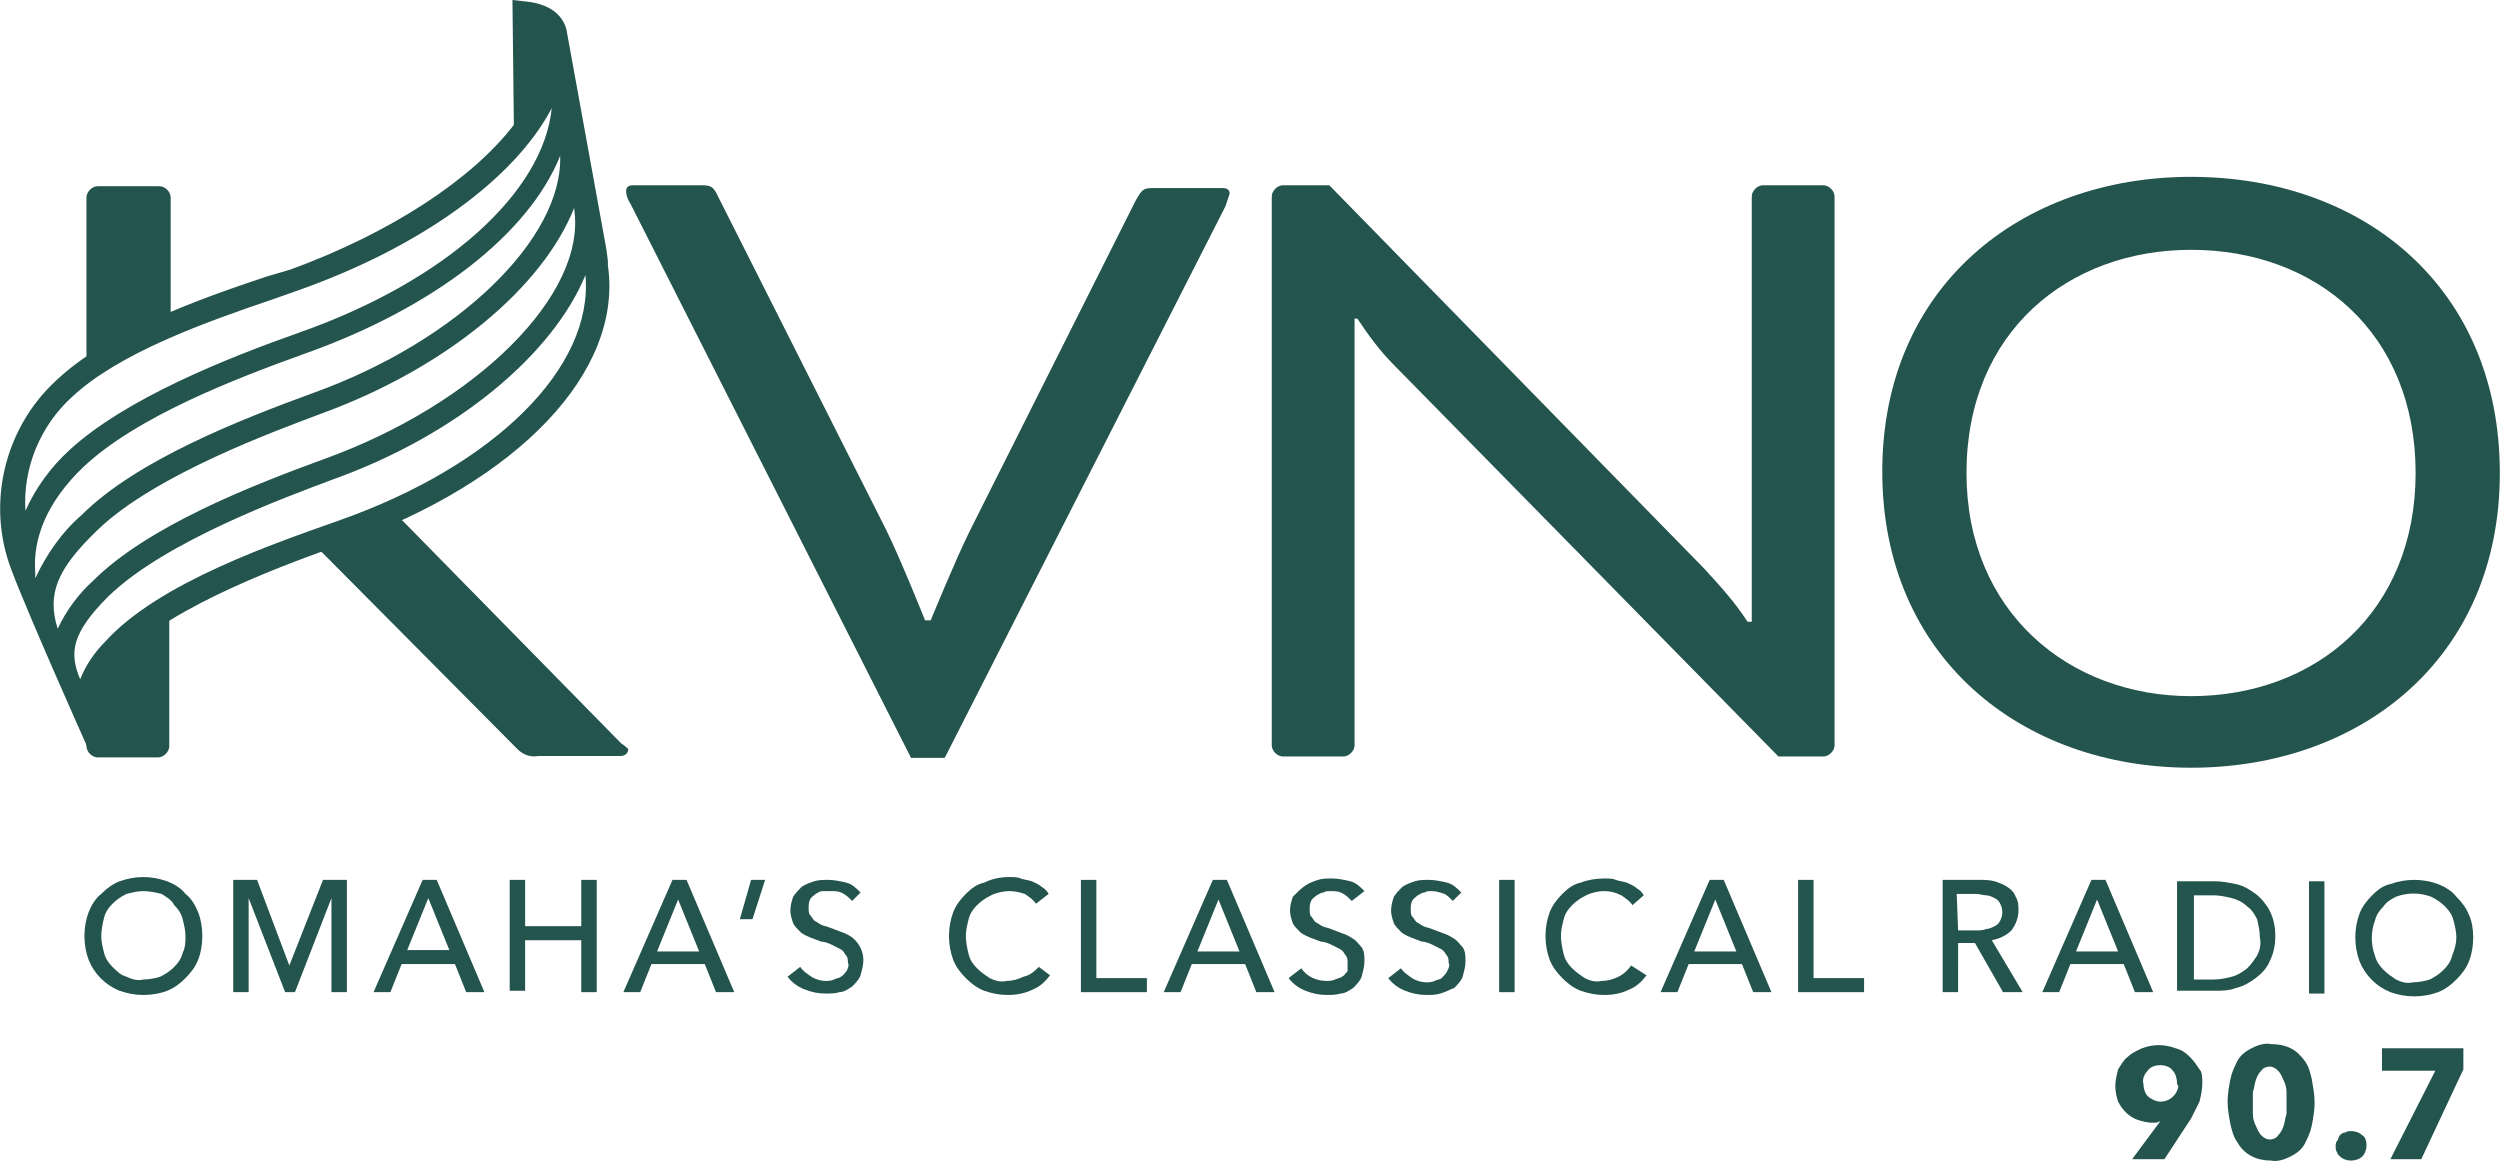
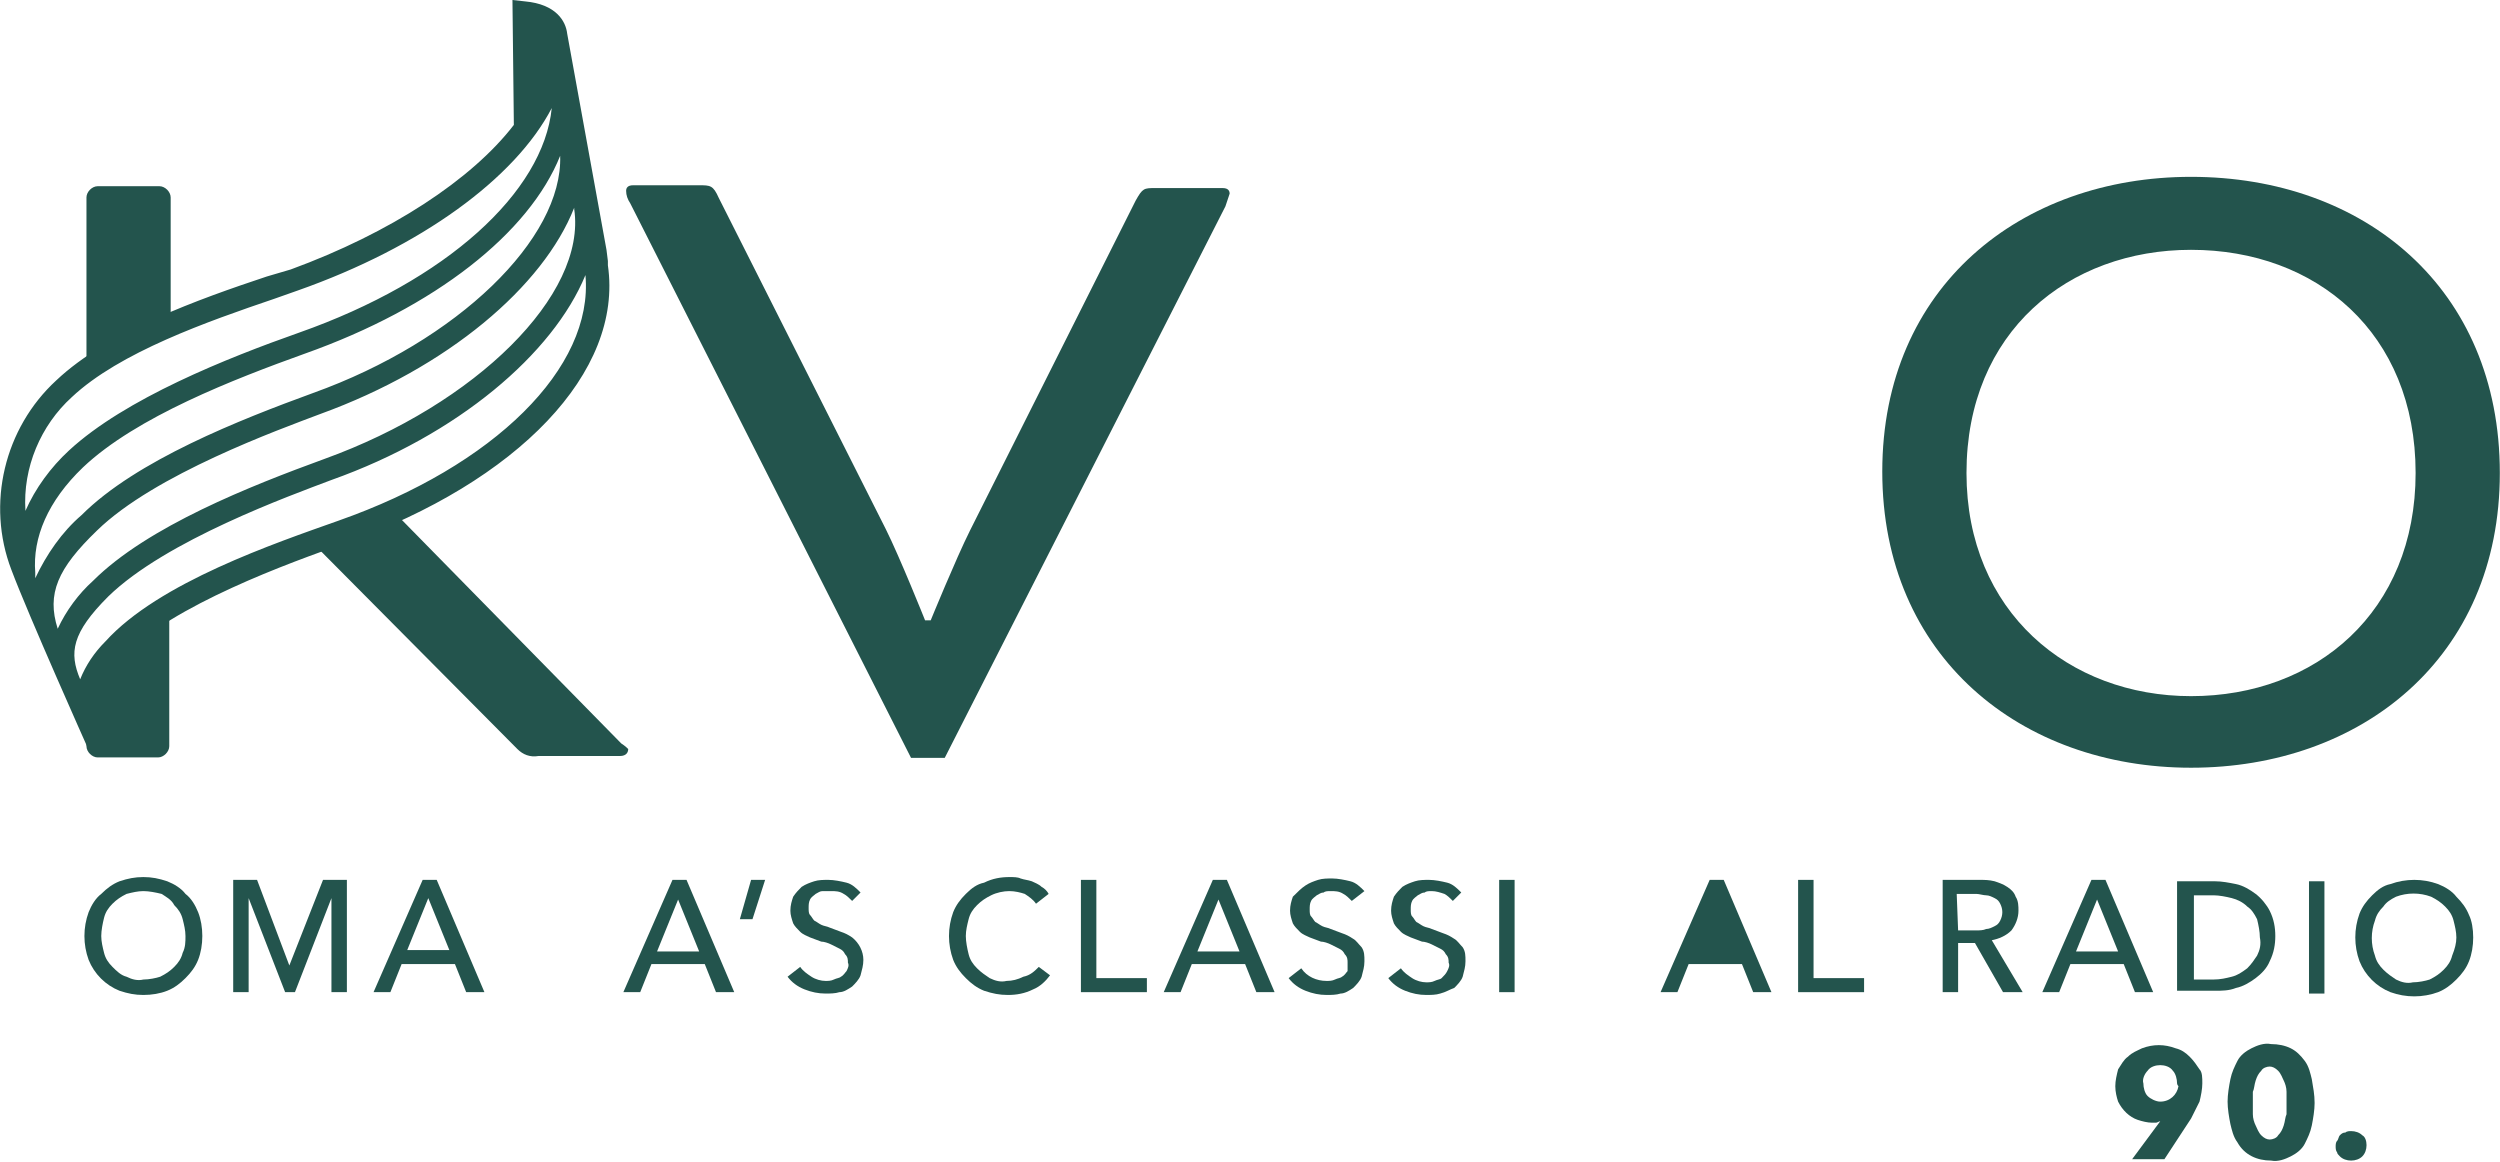
<svg xmlns="http://www.w3.org/2000/svg" enable-background="new 0 0 178.1 82.8" height="215.602" viewBox="0 0 178.1 82.8" width="463.817">
  <g fill="#23544d">
    <g transform="translate(6.003 62.491)">
      <path d="m8.4 4.2c0 .6-.1 1.2-.3 1.7s-.5.9-.9 1.3-.8.7-1.3.9-1.1.3-1.7.3-1.1-.1-1.7-.3c-1-.4-1.8-1.2-2.2-2.2-.4-1.1-.4-2.3 0-3.4.2-.5.5-1 .9-1.3.4-.4.8-.7 1.3-.9.6-.2 1.1-.3 1.7-.3s1.1.1 1.7.3c.5.2 1 .5 1.3.9.4.3.7.8.9 1.3s.3 1.1.3 1.7zm-1.2 0c0-.4-.1-.8-.2-1.2s-.3-.7-.6-1c-.2-.4-.6-.6-.9-.8-.4-.1-.9-.2-1.3-.2s-.8.1-1.2.2c-.4.2-.7.4-1 .7s-.5.6-.6 1-.2.9-.2 1.3.1.8.2 1.2.3.7.6 1 .6.6 1 .7c.4.2.8.3 1.2.2.4 0 .9-.1 1.2-.2.4-.2.7-.4 1-.7s.5-.6.6-1c.2-.4.2-.8.2-1.2z" />
      <path d="m14.6 6.3 2.4-6.1h1.7v8h-1.1v-6.7l-2.6 6.7h-.7l-2.6-6.7v6.7h-1.1v-8h1.7z" />
      <path d="m21.8 8.2h-1.2l3.5-8h1l3.4 8h-1.3l-.8-2h-3.8zm1.2-3h3l-1.5-3.7z" />
-       <path d="m30.3.2h1.1v3.3h4v-3.3h1.1v8h-1.1v-3.7h-4v3.6h-1.1z" />
      <path d="m39.6 8.2h-1.2l3.5-8h1l3.4 8h-1.3l-.8-2h-3.8zm1.2-2.9h3l-1.5-3.7z" />
      <path d="m47.6 3h-.9l.8-2.8h1z" />
      <path d="m54.7 1.7c-.2-.2-.4-.4-.6-.5-.3-.2-.6-.2-.9-.2-.2 0-.4 0-.6 0s-.3.1-.5.2c-.1.1-.3.2-.4.4s-.1.4-.1.6 0 .4.1.5.2.3.3.4c.2.1.3.2.5.3s.4.1.6.2c.3.1.5.2.8.3s.5.2.8.4c.5.4.8 1 .8 1.6 0 .4-.1.7-.2 1.1-.1.3-.4.6-.6.8-.3.2-.6.4-.9.4-.3.1-.7.1-1 .1-.5 0-1-.1-1.5-.3s-.9-.5-1.2-.9l.9-.7c.2.3.5.5.8.7s.7.3 1 .3c.2 0 .4 0 .6-.1s.4-.1.5-.2c.2-.1.3-.3.4-.4.1-.2.2-.4.1-.6 0-.2 0-.4-.2-.6-.1-.2-.2-.3-.4-.4s-.4-.2-.6-.3-.5-.2-.7-.2c-.3-.1-.5-.2-.8-.3-.2-.1-.5-.2-.7-.4s-.4-.4-.5-.6c-.1-.3-.2-.6-.2-.9 0-.4.1-.7.2-1 .2-.3.4-.5.6-.7.3-.2.6-.3.9-.4s.7-.1 1-.1c.4 0 .9.1 1.3.2s.7.4 1 .7z" />
      <path d="m68.8 7c-.3.4-.7.8-1.2 1-.6.3-1.2.4-1.8.4s-1.1-.1-1.7-.3c-.5-.2-.9-.5-1.3-.9s-.7-.8-.9-1.3c-.4-1.1-.4-2.3 0-3.4.2-.5.5-.9.9-1.3s.8-.7 1.3-.8c.6-.3 1.2-.4 1.8-.4.3 0 .6 0 .8.1.3.1.5.1.8.2.2.1.5.2.7.4.2.1.4.3.5.5l-.9.7c-.2-.3-.5-.5-.8-.7-.3-.1-.7-.2-1.1-.2s-.9.1-1.3.3-.7.4-1 .7-.5.6-.6 1-.2.8-.2 1.2.1.9.2 1.3.3.7.6 1 .6.5.9.7c.4.2.8.3 1.2.2.4 0 .8-.1 1.2-.3.5-.1.8-.4 1.1-.7z" />
      <path d="m72.1 7.2h3.6v1h-4.7v-8h1.1z" />
      <path d="m78.1 8.2h-1.2l3.5-8h1l3.4 8h-1.3l-.8-2h-3.8zm1.2-2.9h3l-1.5-3.7z" />
      <path d="m90.3 1.7c-.2-.2-.4-.4-.6-.5-.3-.2-.6-.2-.9-.2-.2 0-.4 0-.5.1-.2 0-.3.1-.5.2-.1.1-.3.2-.4.4s-.1.4-.1.6 0 .4.1.5.2.3.3.4c.2.1.3.2.5.3s.4.1.6.2c.3.1.5.2.8.3s.5.2.8.4c.2.1.4.4.6.6.2.3.2.6.2 1s-.1.7-.2 1.1c-.1.3-.4.6-.6.8-.3.2-.6.4-.9.4-.3.1-.7.1-1 .1-.5 0-1-.1-1.5-.3s-.9-.5-1.2-.9l.9-.7c.4.6 1.1.9 1.8.9.2 0 .4 0 .6-.1s.4-.1.5-.2c.2-.1.3-.3.4-.4 0-.2 0-.4 0-.6s0-.4-.2-.6c-.1-.2-.2-.3-.4-.4s-.4-.2-.6-.3-.5-.2-.7-.2c-.3-.1-.5-.2-.8-.3-.2-.1-.5-.2-.7-.4s-.4-.4-.5-.6c-.1-.3-.2-.6-.2-.9 0-.4.1-.7.2-1 .4-.4.6-.6.9-.8s.6-.3.9-.4.7-.1 1-.1c.4 0 .9.1 1.3.2s.7.4 1 .7z" />
      <path d="m97.5 1.7c-.2-.2-.4-.4-.6-.5-.3-.1-.6-.2-.9-.2-.2 0-.4 0-.5.1-.2 0-.3.1-.5.2-.1.1-.3.2-.4.4s-.1.4-.1.6 0 .4.1.5.2.3.3.4c.2.1.3.2.5.3s.4.1.6.2c.3.1.5.2.8.3s.5.2.8.4c.2.1.4.4.6.6.2.3.2.6.2 1s-.1.7-.2 1.1c-.1.3-.4.6-.6.8-.3.1-.6.3-1 .4-.3.1-.7.1-1 .1-.5 0-1-.1-1.5-.3s-.9-.5-1.2-.9l.9-.7c.2.3.5.5.8.7s.7.3 1 .3c.2 0 .4 0 .6-.1s.4-.1.5-.2c.2-.2.3-.3.4-.5s.2-.4.1-.6c0-.2 0-.4-.2-.6-.1-.2-.2-.3-.4-.4s-.4-.2-.6-.3-.5-.2-.7-.2c-.3-.1-.5-.2-.8-.3-.2-.1-.5-.2-.7-.4s-.4-.4-.5-.6c-.1-.3-.2-.6-.2-.9 0-.4.1-.7.2-1 .2-.3.4-.5.6-.7.3-.2.6-.3.9-.4s.7-.1 1-.1c.4 0 .9.1 1.3.2s.7.4 1 .7z" />
      <path d="m101.9 8.2h-1.1v-8h1.1z" />
-       <path d="m111.3 7c-.3.4-.7.8-1.2 1-.6.3-1.2.4-1.8.4s-1.1-.1-1.7-.3c-.5-.2-.9-.5-1.3-.9s-.7-.8-.9-1.3c-.4-1.1-.4-2.3 0-3.4.2-.5.5-.9.9-1.3s.8-.7 1.3-.8c.5-.2 1.1-.3 1.7-.3.3 0 .6 0 .8.1.3.1.5.1.8.2.2.1.5.2.7.4.2.1.4.3.5.5l-.8.7c-.2-.3-.5-.5-.8-.7-.4-.2-.8-.3-1.2-.3s-.9.1-1.3.3-.7.4-1 .7-.5.6-.6 1-.2.8-.2 1.2.1.9.2 1.3.3.7.6 1 .6.5.9.7c.4.2.8.3 1.2.2.4 0 .8-.1 1.2-.3s.7-.5.9-.8z" />
-       <path d="m113.5 8.2h-1.2l3.5-8h1l3.4 8h-1.3l-.8-2h-3.8zm1.2-2.9h3l-1.5-3.7z" />
+       <path d="m113.5 8.2h-1.2l3.5-8h1l3.4 8h-1.3l-.8-2h-3.8zm1.2-2.9h3z" />
      <path d="m123.2 7.2h3.6v1h-4.7v-8h1.1z" />
      <path d="m133.5 8.2h-1.1v-8h2.6c.4 0 .7 0 1.1.1.3.1.6.2.9.4s.5.4.6.7c.2.3.2.7.2 1 0 .5-.2 1-.5 1.4-.4.4-.9.6-1.4.7l2.2 3.7h-1.4l-2-3.5h-1.2zm0-4.4h1.3c.2 0 .5 0 .7-.1.2 0 .4-.1.6-.2s.3-.2.4-.4c.2-.4.2-.8 0-1.2-.1-.2-.2-.3-.4-.4s-.4-.2-.6-.2-.5-.1-.7-.1h-1.4z" />
      <path d="m140.7 8.2h-1.2l3.5-8h1l3.4 8h-1.3l-.8-2h-3.8zm1.2-2.9h3l-1.5-3.7z" />
      <path d="m149.1.3h2.7c.5 0 1 .1 1.5.2s1 .4 1.4.7.8.8 1 1.2c.3.6.4 1.2.4 1.8s-.1 1.2-.4 1.8c-.2.5-.6.9-1 1.2s-.9.6-1.4.7c-.5.2-1 .2-1.5.2h-2.7zm1.2 7h1.4c.5 0 .9-.1 1.3-.2s.7-.3 1.1-.6c.3-.3.5-.6.7-.9.2-.4.3-.8.2-1.3 0-.4-.1-.9-.2-1.3-.2-.4-.4-.7-.7-.9-.3-.3-.7-.5-1.1-.6s-.9-.2-1.3-.2h-1.4z" />
      <path d="m159.6 8.3h-1.1v-8h1.1z" />
      <path d="m170.2 4.3c0 .6-.1 1.2-.3 1.7s-.5.9-.9 1.3-.8.7-1.3.9c-1.1.4-2.3.4-3.4 0-1-.4-1.8-1.2-2.2-2.2-.4-1.1-.4-2.3 0-3.4.2-.5.5-.9.9-1.3s.8-.7 1.3-.8c1.1-.4 2.3-.4 3.4 0 .5.2 1 .5 1.3.9.4.4.7.8.9 1.3.2.4.3 1 .3 1.6zm-1.2 0c0-.4-.1-.8-.2-1.2s-.3-.7-.6-1-.6-.5-1-.7c-.8-.3-1.7-.3-2.5 0-.4.2-.7.4-.9.7-.3.3-.5.6-.6 1-.3.8-.3 1.7 0 2.5.1.4.3.7.6 1s.6.5.9.7c.4.2.8.3 1.2.2.4 0 .9-.1 1.2-.2.4-.2.7-.4 1-.7s.5-.6.6-1c.2-.5.3-.9.3-1.3z" />
      <path d="m150.9 14.7c0 .4-.1.9-.2 1.3-.2.4-.4.8-.6 1.2l-1.9 2.9h-2.3l2-2.7c-.1 0-.2.1-.3.1s-.2 0-.3 0c-.3 0-.7-.1-1-.2-.6-.2-1.1-.7-1.4-1.3-.1-.3-.2-.7-.2-1.1s.1-.8.2-1.2c.2-.3.4-.7.7-.9.3-.3.6-.4 1-.6.8-.3 1.6-.3 2.4 0 .4.1.7.3 1 .6s.5.6.7.9c.2.2.2.6.2 1zm-1.8 0c0-.3-.1-.7-.3-.9-.2-.3-.6-.4-.9-.4s-.7.1-.9.4c-.2.2-.4.6-.3.9 0 .3.1.7.3.9s.6.4.9.4c.7 0 1.2-.5 1.3-1.1-.1-.1-.1-.2-.1-.2z" />
      <path d="m158.9 16.1c0 .5-.1 1.1-.2 1.6s-.3.9-.5 1.3-.6.7-1 .9-.9.4-1.4.3c-1 0-1.9-.4-2.4-1.3-.3-.4-.4-.9-.5-1.3-.1-.5-.2-1.1-.2-1.6s.1-1.1.2-1.6.3-.9.5-1.3.6-.7 1-.9.9-.4 1.4-.3c.5 0 1 .1 1.4.3s.7.5 1 .9.4.9.5 1.3c.1.6.2 1.1.2 1.7zm-2 0c0-.2 0-.5 0-.8s-.1-.6-.2-.8-.2-.5-.4-.7-.4-.3-.6-.3-.5.1-.6.3c-.2.2-.3.4-.4.7s-.1.6-.2.8v.8.8c0 .3.1.6.2.8s.2.5.4.7.4.3.6.3.5-.1.6-.3c.2-.2.3-.4.4-.7s.1-.6.2-.8c0-.3 0-.6 0-.8z" />
      <path d="m162.6 19.1c0 .3-.1.6-.3.8s-.5.3-.8.3-.6-.1-.8-.3c-.1-.1-.2-.2-.2-.3-.1-.1-.1-.3-.1-.4s0-.3.1-.4.1-.3.2-.4.2-.2.4-.2c.1-.1.3-.1.4-.1.3 0 .6.1.8.3.2.1.3.4.3.7z" />
-       <path d="m166.5 20.1h-2.2l3.2-6.3h-3.8v-1.6h5.8v1.5z" />
    </g>
    <g>
      <path d="m63.1 37.7c1 2 2.8 6.5 2.8 6.5h.4s1.8-4.4 2.8-6.4l11.8-23.5c.5-.9.6-.9 1.4-.9h4.8c.4 0 .5.2.5.4-.1.3-.2.6-.3.9l-20 39.3h-2.4l-20-39.5c-.2-.3-.3-.6-.3-.9 0-.2.1-.4.5-.4h4.7c.8 0 1 0 1.4.9z" />
-       <path d="m99.3 26c-1-1-1.8-2.1-2.6-3.3h-.2v30.4c0 .4-.4.8-.8.8h-4.3c-.4 0-.8-.4-.8-.8v-39.1c0-.4.4-.8.8-.8h3.3l26.7 27.3c1.1 1.2 2.2 2.4 3.1 3.8h.3v-30.3c0-.4.4-.8.8-.8h4.3c.4 0 .8.4.8.8v39.1c0 .4-.4.8-.8.8h-3.2z" />
      <path d="m178.1 33.7c0 13.2-9.9 21-22 21s-22-7.9-22-21.1 9.9-21 22-21c12.3 0 22 7.9 22 21.1zm-38 0c0 9.9 7.3 15.9 16 15.9 8.9 0 16-6 16-15.9 0-10-7.1-15.9-16-15.9-8.7 0-16 5.8-16 15.9z" />
      <g transform="translate(6.148 13.267)">
        <path d="m38.1 39.7-16-16.3c-1.2.5-2.4 1-3.6 1.4-.6.2-1.4.5-2.2.8l14.4 14.5c.4.4.9.6 1.5.5h5.8c.5 0 .6-.3.6-.5-.1-.1-.2-.2-.5-.4z" />
        <path d="m6 9.6v-8.8c0-.4-.4-.8-.8-.8h-4.4c-.4 0-.8.4-.8.8v11.9c1.9-1.2 3.9-2.2 6-3.1z" />
        <path d="m2.5 33c-1 1-1.7 2.2-2.1 3.5-.2.9-.3 1.9-.4 2.9v.5c0 .4.4.8.8.8h4.3c.4 0 .8-.4.8-.8v-9.6c-1.2.8-2.3 1.7-3.4 2.7z" />
      </g>
      <path d="m43.3 18.9v-.2-.1l-.1-.8-2.8-15.4c-.1-.9-.8-2.1-3-2.3l-.9-.1.1 8.9c-3 3.9-8.8 7.7-15.9 10.3l-1.7.5c-4.8 1.6-11.3 3.9-15 7.4-3.7 3.4-5 8.8-3.2 13.5 1.2 3.2 5.4 12.6 5.4 12.6.1-1 .2-1.9.4-2.9.4-1.4 1.1-2.6 2.1-3.5 3.6-3.7 11.9-6.7 15.9-8.1 12.3-4.4 19.8-12.2 18.7-19.8zm-39.2 25.9c-.8-2.5 0-4.3 2.8-7 4.1-4 13-7.2 15.9-8.3 9.1-3.3 15.9-9.1 18.1-14.7v.1c.9 6.1-7 13.9-17.8 17.8-5.2 1.9-12.6 4.8-16.5 8.7-1 .9-1.9 2.1-2.5 3.4zm-1.6-4c-.2-2.5.9-5.1 3.4-7.5 3.8-3.6 10.8-6.3 15.8-8.1 9.3-3.3 16-8.6 18.2-14.1.2 5.9-7.3 13.2-17.6 16.9-5.2 1.9-12.6 4.8-16.5 8.7-1.4 1.2-2.5 2.8-3.3 4.5 0-.1 0-.3 0-.4zm2.6-12.5c3.4-3.2 9.7-5.4 14.4-7l1.7-.6c8.8-3.1 15.5-8 18.1-13-.6 6-7.5 12.3-18 16-5.1 1.8-12.4 4.7-16.4 8.4-1.3 1.2-2.4 2.7-3.1 4.3-.2-3.1 1.1-6.1 3.3-8.1zm19 8.8c-4.5 1.6-12.8 4.4-16.6 8.6-.8.8-1.4 1.7-1.8 2.7-.8-1.9-.6-3.3 2-5.9 4.1-4 13-7.2 15.9-8.3 9-3.2 15.8-9 18.1-14.6.6 6.6-6.5 13.6-17.6 17.5z" />
    </g>
  </g>
</svg>